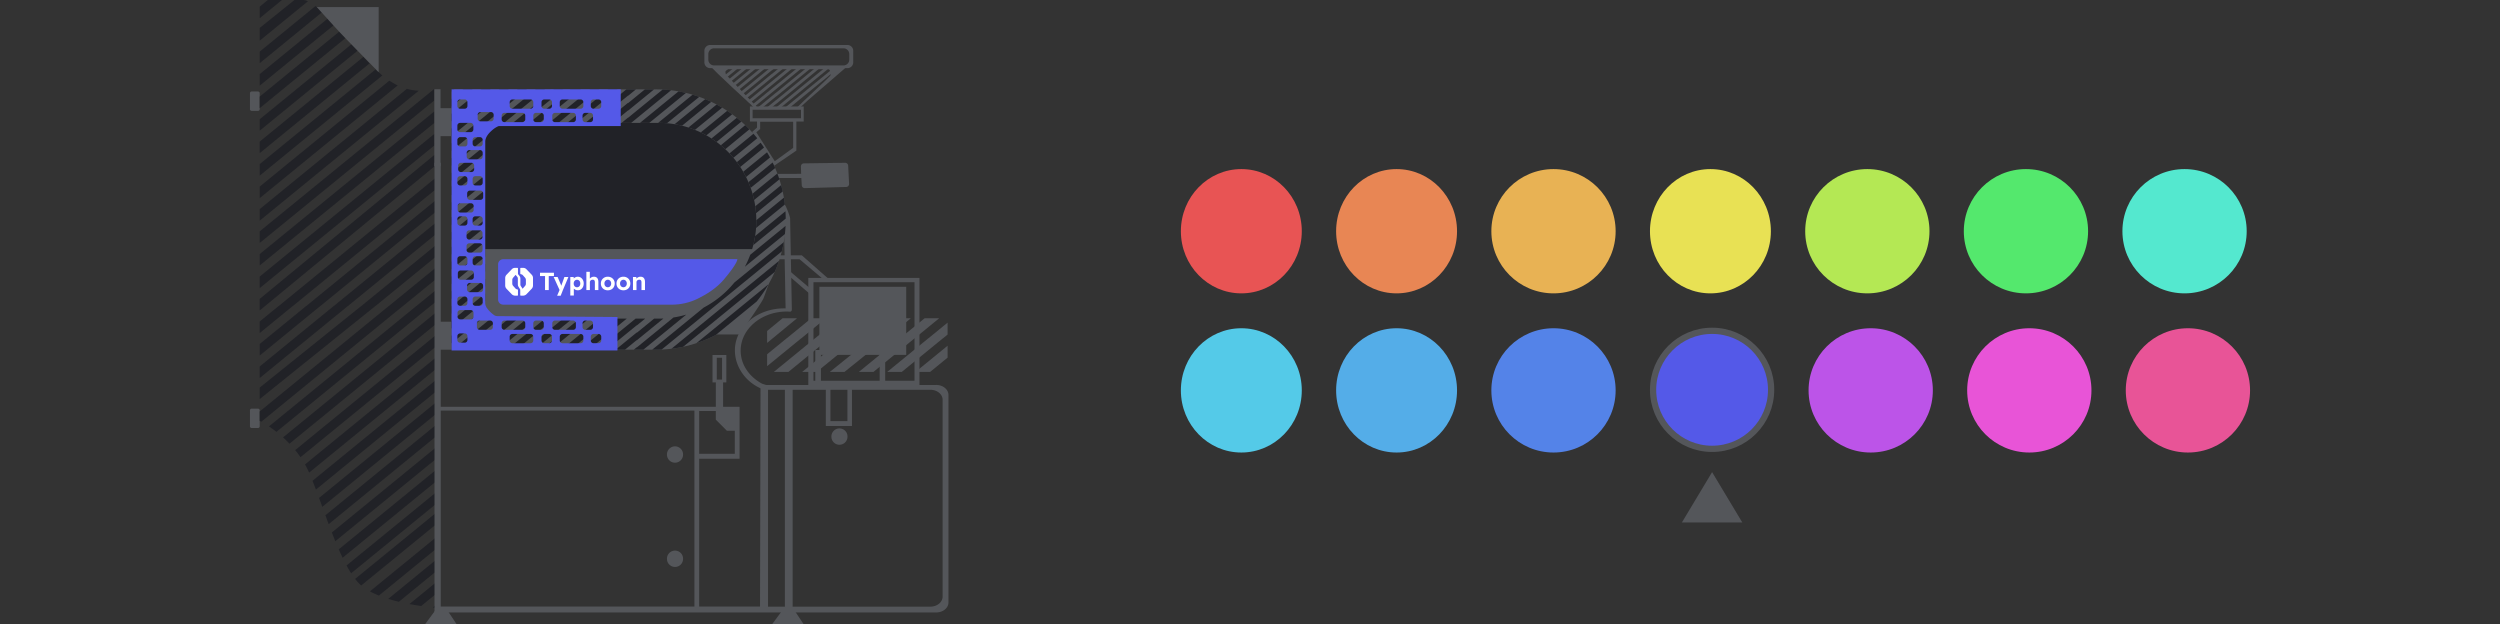
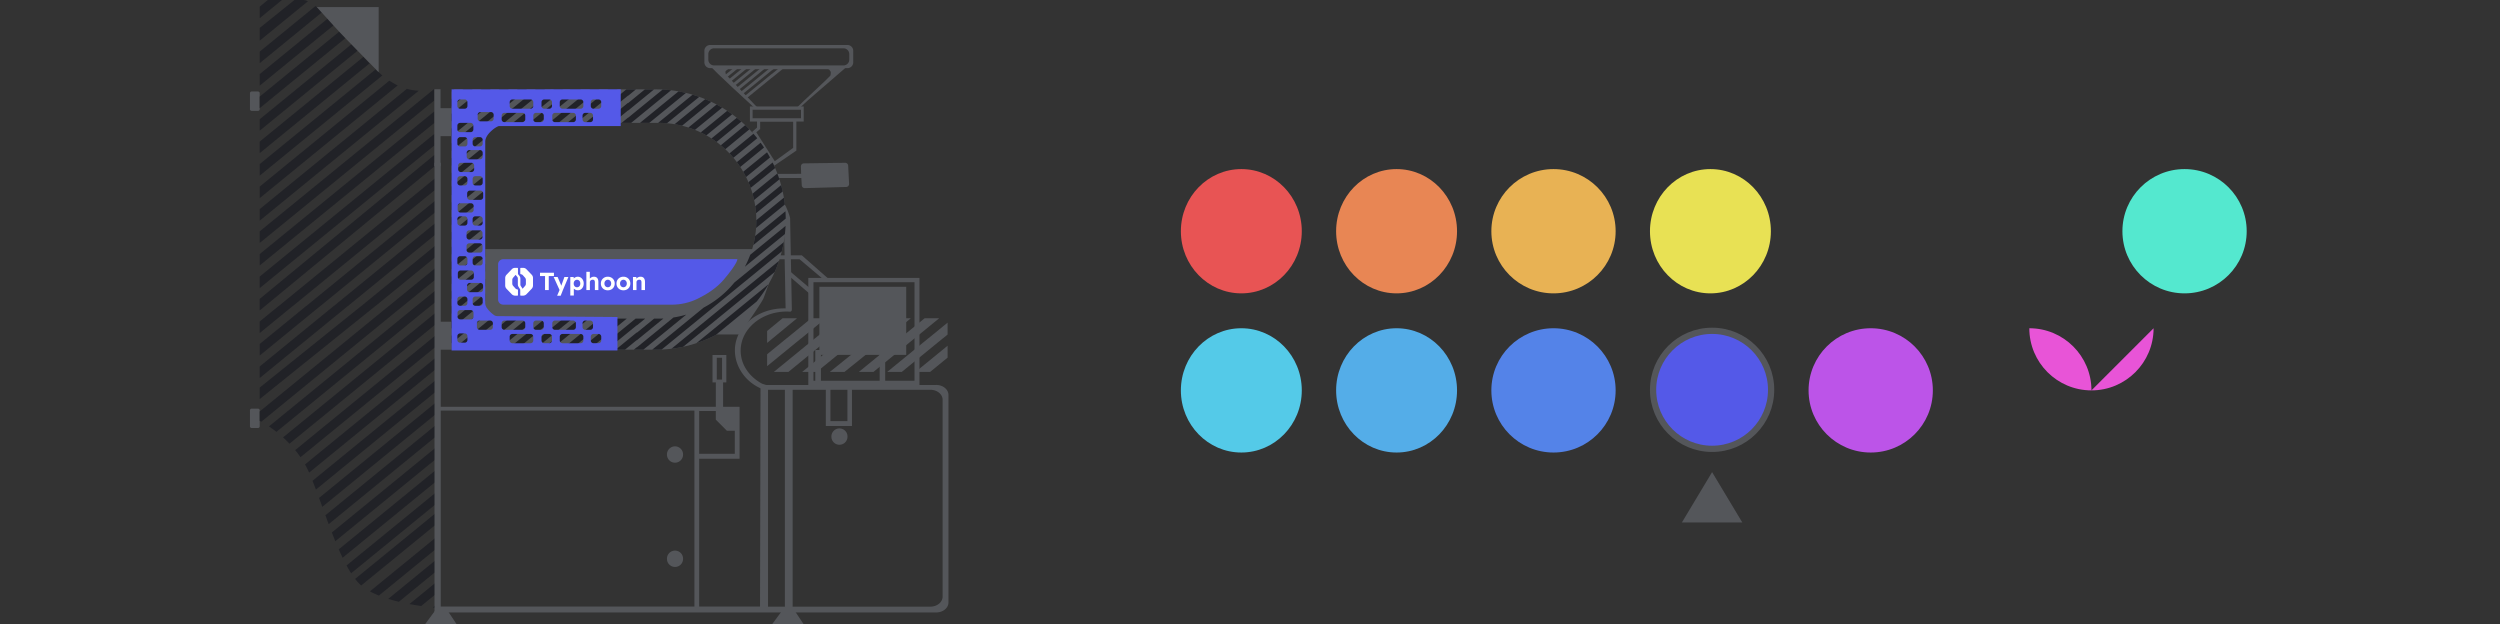
<svg xmlns="http://www.w3.org/2000/svg" width="753" height="188" fill="none">
  <rect width="100%" height="100%" fill="#333333" stroke="none" />
  <path fill="#54565A" d="M136.026 32.58h-3.541v8.426h3.541v-8.425Zm0 64.322h-3.541v8.425h3.541v-8.425Z" />
-   <path fill="#212227" d="M145.973 36.977h64.595c10.063 0 18.233 8.178 18.233 18.25v21.299h-82.828v-39.55Z" />
  <path fill="#54565A" d="M218.444 96.66H145.01V75.035h84.096L218.444 96.66Zm-2.504 4.073h6.872l1.907-2.85s4.797-6.855 5.274-8.095c.477-1.24 1.676-4.686 1.676-4.686l-15.726 15.631h-.003ZM77.7 27.556h-1.891a.524.524 0 0 0-.524.525v4.79c0 .29.234.524.524.524h1.89c.29 0 .525-.235.525-.525v-4.789a.525.525 0 0 0-.525-.525Zm0 95.525h-1.891a.525.525 0 0 0-.524.525v4.789c0 .29.234.525.524.525h1.89c.29 0 .525-.235.525-.525v-4.789a.525.525 0 0 0-.525-.525Z" />
  <path fill="#212227" d="m80.667 0-2.443 1.996v3.483L84.93 0h-4.263ZM95.02 1.821 78.224 15.547v3.483L97.089 3.617a29.466 29.466 0 0 0-2.067-1.793l-.002-.003Zm3.891 3.599L78.224 22.322v3.483l22.542-18.418a97.688 97.688 0 0 0-1.855-1.967Zm3.569 3.86L78.224 29.098v3.483l26.05-21.285a416.174 416.174 0 0 0-1.792-2.019l-.002.003Zm3.496 3.949L78.224 35.918v3.445l29.534-24.132a588.067 588.067 0 0 1-1.782-2.002Zm3.494 3.887-31.249 25.53v3.483l33.104-27.045a103.65 103.65 0 0 1-1.855-1.968Zm3.67 3.778L78.221 49.422v3.485L115.17 22.72a40.292 40.292 0 0 1-2.029-1.826ZM91.23 0h-2.536l-10.47 8.411v3.843L92.754.384C92.201.136 91.691 0 91.231 0Zm26.046 24.292L78.224 56.199v3.484l41.565-33.962a20.218 20.218 0 0 1-2.513-1.429Zm5.273 2.466L78.224 62.975v3.483l47.906-39.142a15.135 15.135 0 0 1-3.581-.558Zm8.34 13.514-52.668 43.03v3.483l52.684-43.044-.016-3.47Zm-.068-13.52-52.6 42.926v3.506l52.618-42.956-.018-3.477Zm.508 101.22-33.32 27.222c.326.892.658 1.786.99 2.675l32.346-26.428-.016-3.469Zm.032 6.747-31.409 25.662c.344.889.694 1.767 1.044 2.628l30.381-24.821-.016-3.469Zm-.068-13.495-35.196 28.757c.327.882.654 1.779.983 2.68l34.23-27.965-.017-3.469v-.003Zm-.371-74.636-52.7 43.435v3.49l52.716-43.453-.016-3.472ZM86.62 93.452l1.528-1.247h.026l42.799-34.97-.016-3.469-47.015 38.415h-.028l-.085.068-5.608 4.582v3.484l6.53-5.336 1.869-1.527Zm9.848-1.248 34.541-28.22-.019-3.47L92.232 92.18h-.026l-4.47 3.65-1.377 1.127-8.138 6.649v3.483l18.22-14.886h.027Zm8.293 0 26.281-21.472-.017-3.469-30.499 24.918h-.025l-22.28 18.201v3.483l26.512-21.66h.028Zm8.295 0 18.018-14.723-.016-3.47-22.239 18.17h-.026l-30.572 24.562v3.462l34.809-28h.026Zm8.29 0 9.761-7.975-.016-3.47-13.98 11.422h-.028l-38.862 31.752v2.827s.174.087.487.259l42.609-34.815h.029Zm8.292 0 1.505-1.228-.017-3.471-5.723 4.676h-.023l-44.37 36.252c.674.454 1.439 1 2.254 1.643l46.35-37.87h.026l-.002-.002Zm1.521 2.029-45.91 37.511a36.72 36.72 0 0 1 1.947 1.892l43.982-35.934-.017-3.469h-.002Zm.033 6.769-42.287 34.571a31.81 31.81 0 0 1 1.603 2.137l40.7-33.254-.016-3.454Zm.035 6.726L91.87 139.885c.444.788.86 1.612 1.239 2.471l38.137-31.16-.016-3.468h-.003Zm.033 6.747-37.133 30.337c.343.857.686 1.742 1.03 2.646l36.122-29.512-.017-3.471h-.002Zm.136 26.991-29.363 23.991c.381.873.769 1.72 1.16 2.534l28.22-23.056-.017-3.469Zm.033 6.75-27.052 22.103c.454.836.915 1.622 1.385 2.351l25.686-20.985-.016-3.469h-.003Zm.031 6.133-24.501 20.018c.419.539.844 1.028 1.279 1.464.177.176.365.348.56.517l22.679-18.53-.017-3.469Zm.038 7.361-20.083 16.408c.844.461 1.758.88 2.715 1.264l17.384-14.205-.016-3.469v.002Zm.032 6.747-14.586 11.918c1.056.327 2.13.619 3.193.878l11.41-9.322-.017-3.471v-.003Zm.034 6.75-8.241 6.733a83.07 83.07 0 0 0 3.534.595l4.723-3.859-.016-3.469Zm.039 7.877-.005-1.13-1.243 1.017c.79.08 1.248.113 1.248.113Zm-.747-149.562L78.221 76.526v3.436l52.651-42.985-.016-3.455Z" />
  <path fill="#54565A" d="M95.422 2.13h18.633v19.613s-9.407-9.536-12.017-12.346c-2.61-2.81-6.616-7.27-6.616-7.27v.003Zm132.38 50.276 13.507-.052-.073-2.215a.899.899 0 0 1 .884-.93l12.44-.176a.896.896 0 0 1 .909.855l.275 5.483a.899.899 0 0 1-.872.944l-12.461.346a.899.899 0 0 1-.921-.847l-.127-2.21-13.533.02-.028-1.218Zm-24.488 118.358a2.425 2.425 0 0 0 2.424-2.427 2.425 2.425 0 1 0-4.848 0 2.426 2.426 0 0 0 2.424 2.427Zm0-31.399a2.426 2.426 0 0 0 2.424-2.427 2.425 2.425 0 1 0-4.848 0 2.426 2.426 0 0 0 2.424 2.427Zm49.527-5.404a2.425 2.425 0 0 0 2.424-2.426 2.425 2.425 0 1 0-4.848 0 2.425 2.425 0 0 0 2.424 2.426ZM228.015 36.32v2.1l-1.504 1.339 6.672 10.16 6.682-4.564v-9.037h-11.85v.002Zm10.886 8.218-5.544 4.015-5.555-8.712 1.156-.988v-2.264h9.943v7.95Z" />
  <path fill="#54565A" d="M225.876 32.058v4.54h16.197v-4.54h-16.197Zm15.388 3.554h-14.582v-2.57h14.582v2.57Zm-23.892-15.544c-.576 0-.978.423-1.056.908l1.11-.908h-.057.003Zm1.384 0-2.179 1.781c.014.014.026.03.04.047l.588.589 2.957-2.417h-1.406Zm2.735 0-3.689 3.012.632.63 4.461-3.642h-1.404Zm2.732 0-5.194 4.24.633.634 5.967-4.874h-1.406Zm2.732 0-6.696 5.471.63.631 7.472-6.102h-1.406Zm-3.383 6.144 7.521-6.144h-1.404l-7.514 6.137h-.007l-.684.558.63.633 1.451-1.184h.007Zm2.734 0 6.176-5.045v.033l1.388-1.132h-1.449l-7.512 6.137h-.007l-2.191 1.79.633.63 2.953-2.413h.009Zm2.734 0 3.442-2.812v.033l4.12-3.365h-1.406l-2.714 2.217v-.036l-4.841 3.957h-.002l-3.696 3.021.628.629 4.46-3.644h.009Z" />
-   <path fill="#54565A" d="m233.794 29.053 4.38-3.577.882-.723h.007l5.737-4.685h-1.404l-5.727 4.678h-.009l-.424.346-3.442 2.813v-.033l-5.8 4.737h1.406l4.394-3.589v.033Zm4.103-8.985-7.521 6.137-5.206 4.25.638.639 13.507-11.026h-1.418Zm-4.103 11.219 6.296-5.145.165-.137 7.206-5.937h-1.396l-6.297 5.189-.717.586-5.257 4.295v-.033l-3.066 2.504h1.406l1.66-1.356v.034Zm9.607-5.618.618-.504.503-.412h.007l5.737-4.685h-1.404l-5.727 4.678h-.009l-.029.024-9.303 7.601v-.035l-.334.273h1.448l8.493-6.94Zm2.459-.923-1.474 1.203-.454.372-7.695 6.288h1.406l9.614-7.856h.009l4.648-3.798a1.147 1.147 0 0 0-.517-.727l-5.527 4.516h-.01v.002Zm-9.071-.366h-.023l5.283-4.312h-1.387l-5.276 4.309-.052.042-2.231 1.787h-.003l-.148.12-.416.338-.148.123-5.993 4.895.642.642 8.544-6.975 1.208-.97Z" />
  <path fill="#54565A" d="m255.069 20.08-3.056.15-.428-.15h-34.571s-2.539-.4-2.856-.104c-.318.296 12.919 12.348 12.919 12.348l.783.116 12.87.169 2.697-2.471 11.638-10.059h.004Zm-4.984 2.72c-.165.308-7.808 7.418-7.808 7.418l-2.353 2.306-11.232-.157-.684-.109-9.343-9.776s-.343-.96-.068-1.238c.277-.277.63-.412.63-.412h30.167l.374.142.463.677s.019.84-.144 1.149h-.002Z" />
  <path fill="#54565A" d="M255.253 13.553h-41.354a1.74 1.74 0 0 0-1.74 1.742v3.487c0 .96.779 1.742 1.74 1.742h41.354a1.74 1.74 0 0 0 1.74-1.742v-3.487c0-.96-.778-1.742-1.74-1.742Zm.548 4.41c0 .96-.778 1.742-1.74 1.742h-38.972c-.959 0-1.74-.78-1.74-1.742v-1.668c0-.96.778-1.742 1.74-1.742h38.972c.959 0 1.74.78 1.74 1.742v1.668Zm-20.095 77.899-4.646 3.829v3.593l9.005-7.422h-4.359Zm3.999 7.361 1.573-1.285h.026l7.434-6.076h-4.387l-7.404 6.05h-.028l-.087.073-5.772 4.714v3.584l6.72-5.488 1.925-1.572Zm5.748-1.311-4.601 3.759-1.415 1.158-6.364 5.201h4.387l12.352-10.092h.031l7.434-6.076h-4.392l-7.403 6.05h-.029Zm8.538 0-12.384 10.118h4.39l12.353-10.092h.028l7.434-6.076h-4.387l-7.406 6.05h-.028Zm8.534 0-12.59 10.118h4.406l12.545-10.092h.029l7.434-6.076h-4.392l-7.404 6.05h-.028Zm8.537 0-12.384 10.118h4.39l12.353-10.092h.028l7.434-6.076h-4.389l-7.404 6.05h-.028Zm8.537 0-12.383 10.118h4.389l12.353-10.092h.026l1.434-1.174v-3.587l-5.796 4.735h-.023Zm.54 10.118 5.279-4.312v-3.586l-9.666 7.898h4.387ZM235.6 183.9l-3.026 4.1h9.482l-2.859-4.29-3.597.19Zm-104.528 0-3.026 4.1h9.482l-2.859-4.29-3.597.19Zm91.681-61.377H217.8v-7.345h.971v-8.251h-4.167v8.251h1.004v7.345h-84.01v1.144h77.564v59.709h1.429v-45.209h12.165v-15.644h-.003Zm-6.86-14.784h1.587v6.597h-1.587v-6.597Zm5.431 28.938h-10.735v-12.883h5.017v2.608l3.334 3.337h2.382v6.935l.002.003Z" />
  <path fill="#54565A" d="M281.997 115.955h-5.057V83.704h-33.478v32.251h-12.663v.012l-1.258-.398c-3.879-2.09-6.456-5.764-6.456-9.95 0-6.507 6.214-11.781 13.876-11.781a10.799 10.799 0 0 1 .929.044.563.563 0 0 0 .6-.55l.009-.455-.52-27.125c.01-.428-1.392-4.394-1.916-4.394s.05 3.949.04 4.368l.517 27.151v.01c-.136-.003-.27-.01-.406-.01-8.208 0-14.862 5.648-14.862 12.617 0 4.817 2.991 9.31 7.667 11.435l.047.148-.146 65.614h-96.169V49.029h-1.872V184.47h151.115c2.034 0 3.685-1.349 3.685-3.015v-62.492c0-1.664-1.648-3.015-3.685-3.015l.003.007Zm-36.981-30.96h30.431v29.675h-8.831v-7.79h6.336V86.375h-26.156v19.037h-1.23v9.258h-.55V84.996Zm2.25 29.675v-7.79h17.69v7.79h-17.69Zm7.978 2.73v9.446h-5.114V117.4h5.114Zm-7.235-11.988V87.65h23.777v17.762h-23.777Zm-11.6 77.311h-5.086v-65.321h5.086v65.321Zm47.504-3.014c0 1.664-1.65 3.014-3.684 3.014h-41.488v-65.321h9.995v10.911h7.874v-10.911h23.619c2.034 0 3.684 1.349 3.684 3.015v59.294-.002Z" />
  <path fill="#54565A" d="M197.491 26.916c-.146 0-.289.005-.435.005v-.005h-61.03v78.409h61.03l.435.002c21.633 0 39.167-17.554 39.167-39.205 0-21.652-17.537-39.206-39.167-39.206Zm.863 69.052c-.108 0-.219-.003-.327-.005h-46.693a5.218 5.218 0 0 1-5.215-5.22V42.23a5.217 5.217 0 0 1 5.215-5.22h46.693v.005c.108 0 .219-.005.327-.005 16.265 0 29.45 13.198 29.45 29.479 0 16.28-13.185 29.479-29.45 29.479Z" />
  <path fill="#212227" d="M136.026 26.916v.713l.874-.713h-.874Zm10.091 16.928-10.091 8.244v2.292l10.091-8.246v-2.29Zm11.168-6.834 12.355-10.094h-2.805L154.48 37.01h2.805Zm-14.201 20.508 1.006-.822h.015l2.012-1.645V52.76l-4.796 3.92h-.017l-.056.045-5.222 4.267v2.29l5.829-4.758 1.229-1.005Zm25.115-20.508 12.355-10.094h-2.805L165.394 37.01h2.805Zm5.459 0 12.355-10.094h-2.807L170.851 37.01h2.807Zm-27.541 20.192-2.299 1.88-.905.742-6.887 5.625v2.292l10.091-8.244v-2.295Zm32.995-20.192 10.065-8.223v.068l2.375-1.939h-2.89L176.307 37.01h2.805Zm-32.995 24.652-10.091 8.244v2.292l10.091-8.244v-2.292Zm0 4.458-10.091 8.245v2.293l10.091-8.244v-2.295Zm43.06-35.168-7.415 6.058h2.807l4.608-3.763v.07l7.837-6.4h-2.768l-5.069 4.141v-.106Zm-43.06 39.627-10.091 8.244v2.292l10.091-8.244V70.58Zm43.061-35.169-1.959 1.6h2.888l12.019-9.821a39.206 39.206 0 0 0-2.54-.219l-10.41 8.505v-.068l.002.002Zm-43.061 39.627-10.091 8.246v2.292l10.091-8.246v-2.292Zm49.449-38.027 11.045-9.023a37.15 37.15 0 0 0-2.236-.466l-11.617 9.491h2.808v-.002Zm-44.231 0h.496l12.355-10.094h-2.805L136.029 47.63v2.292l10.124-8.273a5.217 5.217 0 0 1 5.182-4.638ZM139.55 26.916l-3.524 2.878v2.295l6.331-5.173h-2.807Zm5.459 0-8.983 7.338v2.292l11.788-9.63h-2.805Zm5.457 0-14.44 11.798v2.292l17.245-14.09h-2.805Zm5.455 0-19.895 16.255v2.29l22.7-18.545h-2.805Zm6.602 10.094 12.496-10.094h-3.223L159.441 37.01h3.082Zm-24.348 19.67 7.942-6.418v-2.367l-10.091 8.246v2.68l2.624-2.141h-.475Zm60.179-19.67c.853 0 1.7.037 2.534.11l9.727-7.947a38.203 38.203 0 0 0-2.006-.652l-10.391 8.491h.136v-.002Zm-52.237 42.486-10.091 8.244v2.292l10.091-8.244v-2.292Zm0 4.486-10.091 8.248v2.264l10.091-8.244v-2.268Zm59.312-46.113 8.809-7.197a34.87 34.87 0 0 0-1.82-.805l-9.23 7.543c.757.125 1.505.28 2.241.461v-.002Zm-56.752 57.369-12.345 10.087h2.805l11.513-9.407a5.144 5.144 0 0 1-1.97-.683l-.003.003Zm67.141-52.483 7.486-6.117a38.218 38.218 0 0 0-1.384-1.16l-7.62 6.227a30.53 30.53 0 0 1 1.518 1.05Zm-6.503-3.635 8.203-6.697a40.126 40.126 0 0 0-1.669-.941l-8.495 6.933c.665.214 1.319.45 1.961.706Zm-63.198 49.298-10.091 8.242v2.297l10.091-8.24v-2.299Zm85.372-2.812-21.741 17.763a39.005 39.005 0 0 0 5.802-2.45l12.355-10.094a39.256 39.256 0 0 0 3.584-5.22Zm3.152-7.037-32.398 26.471a38.75 38.75 0 0 0 3.531-.593l27.569-22.525c.482-1.091.915-2.21 1.296-3.35l.002-.003Zm-81.398 17.396-11.454 9.36h2.804l11.457-9.36h-2.807Zm65.208-51.019 7.272-5.995a40.33 40.33 0 0 0-1.26-1.256l-7.359 6.065c.461.38.91.778 1.347 1.186ZM158.7 95.965l-11.457 9.36h2.805l11.457-9.36H158.7Zm62.197-48.442 7.192-5.877c-.37-.461-.75-.915-1.138-1.36l-7.235 5.912c.407.428.802.873 1.183 1.325h-.002Zm2.064 2.772 7.163-5.853c-.329-.494-.67-.981-1.02-1.461l-7.168 5.855c.355.475.695.962 1.022 1.459h.003Zm-58.804 45.67-11.457 9.36h2.805l11.457-9.36h-2.805Zm60.551-42.639 7.22-5.897a39.948 39.948 0 0 0-.896-1.56l-7.18 5.866c.301.52.585 1.052.856 1.594v-.003Zm-55.094 42.639-11.455 9.36h2.803l11.457-9.36h-2.805Zm4.961 0-11.457 9.36h2.805l11.457-9.36h-2.805ZM226.8 53.766l-1.375 1.104c.242.565.465 1.136.672 1.718l3.489-2.808h.017l3.87-3.163a41.923 41.923 0 0 0-.764-1.668l-5.895 4.815h-.016l.002.002Zm-46.272 42.199-11.457 9.36h2.805l11.457-9.36h-2.805Zm51.729-42.199-5.596 4.573c.179.626.339 1.261.478 1.904l7.617-6.223a37.713 37.713 0 0 0-.62-1.77l-1.858 1.519h-.019l-.002-.003Zm-46.274 42.199-11.455 9.36h2.807l11.455-9.36h-2.807Zm41.734-31.738 8.027-6.559a40.348 40.348 0 0 0-.47-1.908l-7.792 6.366c.103.692.183 1.393.235 2.099v.002Zm.085 2.262c0 .739-.029 1.468-.083 2.193l8.676-7.088a38.77 38.77 0 0 0-.292-2.055l-8.306 6.787v.163h.005Zm-36.005 31.545 2.532-2.069h-2.887l-11.457 9.36h2.805l9.007-7.36v.069Zm35.086-24.202 9.773-7.985a38.785 38.785 0 0 0-.077-2.217l-9.135 7.467a29.72 29.72 0 0 1-.561 2.735Zm-35.086 28.666 8.038-6.568c-.491.023-.985.038-1.481.038-.108 0-.219-.003-.327-.005h-1.001l-5.229 4.274v-.109l-6.358 5.194h2.808l3.548-2.899v.073l.002.002Zm32.547-22.138 12.07-9.863c.089-.812.158-1.629.198-2.453l-10.639 8.692a29.451 29.451 0 0 1-1.629 3.624Zm-21.49 15.264-11.057 9.032v-.068l-.901.734h2.887l12.934-10.566a29.235 29.235 0 0 1-3.865.866l.002.002Zm33.212-22.677-14.878 12.155a29.606 29.606 0 0 1-9.21 7.524l-15.543 12.699h.621l.435.002c.604 0 1.204-.016 1.801-.042l36.181-29.561c.231-.914.428-1.84.593-2.778Zm-23.311-32.174 7.78-6.352c-.492-.36-.993-.706-1.503-1.042l-7.972 6.514c.576.275 1.138.572 1.692.883l.003-.003Zm-66.299 51.82-10.43 8.519v2.302l11.354-9.268a5.197 5.197 0 0 1-.924-1.553Z" />
  <path fill="#54565A" d="M132.692 26.886h-1.871v23.2h1.871v-23.2Zm116.751 57.008-7.935-6.987h-6.693l-.595 1.193h6.621l7.004 5.915 1.598-.12Zm-5.72 4.46-5.551-4.794v-1.64l5.742 4.86-.191 1.574Zm28.959-1.28h-24.964v19.324h24.964V87.074Z" />
  <path fill="#5459E8" d="M150.027 79.58v10.673c0 .838.71 1.518 1.587 1.518h50.664c2.729 0 5.421-.607 7.852-1.793 2.54-1.24 5.657-3.14 7.86-5.743 4.42-5.22 4.098-6.19 4.098-6.19l-70.474.02c-.877 0-1.587.68-1.587 1.517v-.002Z" />
  <path fill="#5459E8" d="M150.245 37.975h36.715v-11.09l-50.932.031v78.651h49.949V95.483l-36.169-.269a1.776 1.776 0 0 1-1.025-.329c-1.112-.798-1.923-1.725-2.335-2.478a2.474 2.474 0 0 1-.303-1.191V42.613s-.059-1.294 1.491-2.835c1.549-1.542 2.609-1.803 2.609-1.803Zm27.692-7.192c0-.457.369-.826.825-.826h1.509c.456 0 .826.37.826.826v1.143c0 .457-.37.826-.826.826h-1.509a.825.825 0 0 1-.825-.826v-1.143Zm-.144 3.21c.456 0 .825.37.825.826v1.144a.825.825 0 0 1-.825.826h-1.509a.825.825 0 0 1-.825-.826v-1.144c0-.457.369-.826.825-.826h1.509Zm-9.195-3.21c0-.457.369-.826.825-.826h5.464c.456 0 .825.37.825.826v1.143a.825.825 0 0 1-.825.826h-5.464a.825.825 0 0 1-.825-.826v-1.143Zm-2.255 4.038c0-.456.369-.826.826-.826h5.464c.456 0 .825.37.825.826v1.144a.825.825 0 0 1-.825.826h-5.464a.825.825 0 0 1-.826-.826v-1.144Zm-3.24-4.038c0-.457.37-.826.826-.826h1.509c.456 0 .825.37.825.826v1.143a.825.825 0 0 1-.825.826h-1.509a.826.826 0 0 1-.826-.826v-1.143Zm-1.65 3.21h1.509c.457 0 .826.37.826.826v1.144a.825.825 0 0 1-.826.826h-1.509a.825.825 0 0 1-.825-.826v-1.144c0-.457.369-.826.825-.826Zm-7.94-3.21c0-.457.369-.826.826-.826h5.464c.456 0 .825.37.825.826v1.143a.825.825 0 0 1-.825.826h-5.464a.825.825 0 0 1-.826-.826v-1.143Zm-2.414 4.038c0-.456.369-.826.825-.826h5.464c.456 0 .825.37.825.826v1.144a.825.825 0 0 1-.825.826h-5.464a.825.825 0 0 1-.825-.826v-1.144Zm29.172 65.764c.456 0 .826.369.826.826v1.144c0 .456-.37.826-.826.826h-1.509a.825.825 0 0 1-.825-.826v-1.144c0-.457.369-.826.825-.826h1.509Zm-4.812-3.21c0-.457.369-.826.825-.826h1.509c.456 0 .825.37.825.826v1.144a.825.825 0 0 1-.825.826h-1.509a.825.825 0 0 1-.825-.826v-1.144Zm.253 4.038v1.144a.825.825 0 0 1-.825.826h-5.464a.825.825 0 0 1-.825-.826v-1.144c0-.456.369-.826.825-.826h5.464c.456 0 .825.37.825.826Zm-9.369-4.038c0-.457.369-.826.826-.826h5.464c.456 0 .825.37.825.826v1.144a.825.825 0 0 1-.825.826h-5.464a.825.825 0 0 1-.826-.826v-1.144Zm-.905 3.21c.456 0 .825.369.825.826v1.144a.825.825 0 0 1-.825.826h-1.509a.826.826 0 0 1-.826-.826v-1.144c0-.457.37-.826.826-.826h1.509Zm-4.813-3.21c0-.457.37-.826.826-.826h1.509c.456 0 .825.37.825.826v1.144a.825.825 0 0 1-.825.826h-1.509a.826.826 0 0 1-.826-.826v-1.144Zm0 4.038v1.144a.825.825 0 0 1-.825.826h-5.464a.825.825 0 0 1-.825-.826v-1.144c0-.456.369-.826.825-.826h5.464c.456 0 .825.37.825.826Zm-9.529-4.038c0-.457.369-.826.826-.826h5.464c.456 0 .825.37.825.826v1.144a.825.825 0 0 1-.825.826h-5.464a.825.825 0 0 1-.826-.826v-1.144Zm-7.916-56.068h1.383c.456 0 .825.37.825.826v1.144a.825.825 0 0 1-.825.826h-1.383a.825.825 0 0 1-.825-.826v-1.144c0-.456.369-.826.825-.826Zm-.508 21.882a.825.825 0 0 1-.825.826h-3.169a.825.825 0 0 1-.825-.826v-1.144c0-.456.369-.826.825-.826h3.169c.456 0 .825.37.825.826v1.144Zm.508 1.963h1.383c.456 0 .825.37.825.826v1.144a.825.825 0 0 1-.825.826h-1.383a.825.825 0 0 1-.825-.826v-1.144c0-.456.369-.826.825-.826Zm1.333 4.22c.456 0 .825.37.825.826v1.143a.825.825 0 0 1-.825.827h-3.169a.825.825 0 0 1-.825-.827v-1.143c0-.457.369-.826.825-.826h3.169Zm.875 8.623v1.143a.825.825 0 0 1-.825.826h-1.383a.825.825 0 0 1-.825-.826v-1.144c0-.456.369-.826.825-.826h1.383c.456 0 .825.37.825.826Zm-4.042-4.714h3.17c.456 0 .825.37.825.826v1.144a.825.825 0 0 1-.825.825h-3.17a.825.825 0 0 1-.825-.825v-1.144c0-.457.369-.826.825-.826Zm.548 8.178c.456 0 .825.37.825.826v1.144a.825.825 0 0 1-.825.826h-3.169a.825.825 0 0 1-.825-.826v-1.144c0-.457.369-.826.825-.826h3.169Zm-1.206 4.587c0-.457.369-.827.825-.827h3.17c.456 0 .825.37.825.827v1.143a.825.825 0 0 1-.825.826h-3.17a.825.825 0 0 1-.825-.826v-1.143Zm4.018-25.848h-3.169a.826.826 0 0 1-.826-.826v-1.144c0-.456.37-.826.826-.826h3.169c.456 0 .825.37.825.826v1.144a.825.825 0 0 1-.825.826Zm-.143-12.21h-3.17a.825.825 0 0 1-.825-.825v-1.144c0-.457.369-.826.825-.826h3.17c.456 0 .825.37.825.826v1.144a.825.825 0 0 1-.825.826Zm.825 5.898v1.144a.825.825 0 0 1-.825.826h-1.383a.825.825 0 0 1-.825-.826v-1.144c0-.456.369-.826.825-.826h1.383c.456 0 .825.37.825.826Zm-3.398-4.857c.457 0 .826.37.826.826v1.144a.825.825 0 0 1-.826.826h-3.169a.825.825 0 0 1-.825-.826v-1.144c0-.457.369-.826.825-.826h3.169Zm-4.232-18.249c0-.456.37-.826.826-.826h1.382c.456 0 .825.37.825.826v1.144a.825.825 0 0 1-.825.826h-1.382a.826.826 0 0 1-.826-.826V30.78Zm0 7.058c0-.456.37-.826.826-.826h3.169c.456 0 .825.37.825.826v1.144a.825.825 0 0 1-.825.826h-3.169a.826.826 0 0 1-.826-.826v-1.144Zm0 4.293c0-.457.37-.826.826-.826h1.382c.456 0 .825.37.825.826v1.144a.825.825 0 0 1-.825.826h-1.382a.826.826 0 0 1-.826-.826V42.13Zm0 11.755c0-.456.37-.826.826-.826h1.382c.456 0 .825.37.825.826v1.144a.825.825 0 0 1-.825.826h-1.382a.826.826 0 0 1-.826-.826v-1.144Zm0 12.09c0-.457.37-.826.826-.826h1.382c.456 0 .825.37.825.826v1.143a.825.825 0 0 1-.825.826h-1.382a.826.826 0 0 1-.826-.826v-1.143Zm0 12.019c0-.457.37-.827.826-.827h1.382c.456 0 .825.37.825.826v1.144a.825.825 0 0 1-.825.826h-1.382a.826.826 0 0 1-.826-.826v-1.144Zm0 12.14c0-.456.37-.825.826-.825h1.382c.456 0 .825.37.825.826v1.144a.825.825 0 0 1-.825.826h-1.382a.826.826 0 0 1-.826-.826v-1.144Zm3.033 12.257a.825.825 0 0 1-.825.826h-1.382a.826.826 0 0 1-.826-.826v-1.143c0-.457.37-.826.826-.826h1.382c.456 0 .825.369.825.826v1.143Zm1.834-7.022a.825.825 0 0 1-.825.826h-3.169a.825.825 0 0 1-.825-.826v-1.144c0-.457.369-.826.825-.826h3.169c.456 0 .825.37.825.826v1.144Zm-.27-4.09v-1.144c0-.457.369-.826.825-.826h1.383c.456 0 .825.37.825.826v1.144a.825.825 0 0 1-.825.826h-1.383a.825.825 0 0 1-.825-.826Zm5.281 5.264c.456 0 .825.37.825.826v1.144a.825.825 0 0 1-.825.826h-3.17a.825.825 0 0 1-.825-.826V97.37c0-.456.369-.826.825-.826h3.17Zm-2.939-60.002a.826.826 0 0 1-.826-.827v-1.143c0-.457.37-.826.826-.826h3.169c.456 0 .825.37.825.826v1.143a.825.825 0 0 1-.825.826h-3.169Z" />
  <path fill="#fff" d="m160.112 82.71-1.536-1.6c-.284-.278-.568-.43-1.058-.43h-.623a.182.182 0 0 0-.188.184v1.504c0 .15.088.212.206.234.166.032.389.069.605.333l.644.724c.155.185.236.417.236.663v1.147a.99.99 0 0 1-.252.655s-.706.809-.743.846l-.518-.809c-.133-.19-.146-.338-.146-.522v-1.632c0-.552-.145-.742-.384-1.048l-.184-.212c-.128-.152-.16-.224-.16-.399v-1.484a.182.182 0 0 0-.189-.185h-.623c-.523 0-.779.153-1.058.432l-1.535 1.6c-.284.278-.44.648-.44 1.037v2.238c0 .392.156.764.44 1.038l1.535 1.6c.284.278.661.43 1.058.43h.623a.182.182 0 0 0 .189-.184v-1.484a.214.214 0 0 0-.189-.22.89.89 0 0 1-.618-.337l-.641-.717a1.063 1.063 0 0 1-.264-.67v-1.154c0-.24.101-.468.264-.656 0 0 .711-.816.747-.848l.477.594c.146.175.188.35.188.607v1.646c0 .459.124.621.289.895l.317.49a.512.512 0 0 1 .116.343v1.51c0 .104.078.186.188.186h.623c.4 0 .779-.153 1.058-.432l1.535-1.6c.284-.278.44-.647.44-1.037v-2.263a1.413 1.413 0 0 0-.429-1.013Zm4.055 4.657V83.16h-1.519v-1.005h4.199v1.005h-1.563v4.206h-1.117Zm3.634 1.712.863-2.025.015.61-1.921-4.235h1.199l.96 2.27c.04.085.077.184.112.298.04.11.072.216.097.32l-.179.075.104-.29c.04-.11.08-.227.119-.35l.827-2.323h1.206l-1.653 3.938-.677 1.712h-1.072Zm3.971-.074v-5.576h1.02l.029.886-.193-.067a.89.89 0 0 1 .253-.44c.139-.134.31-.243.514-.327.203-.085.417-.127.64-.127.342 0 .645.09.908.268.268.174.479.415.633.722.159.303.238.653.238 1.05 0 .392-.077.742-.231 1.05-.153.307-.364.55-.632.73-.268.173-.574.26-.916.26-.228 0-.447-.042-.655-.127a1.679 1.679 0 0 1-.521-.35.92.92 0 0 1-.268-.461l.245-.104v2.613h-1.064Zm2.025-2.48a.936.936 0 0 0 .863-.535c.085-.174.127-.373.127-.596 0-.223-.042-.42-.127-.588a.964.964 0 0 0-.35-.395.915.915 0 0 0-.513-.141.95.95 0 0 0-.521.141.906.906 0 0 0-.35.395 1.29 1.29 0 0 0-.127.588c0 .223.042.422.127.596.084.168.201.3.35.394a.95.95 0 0 0 .521.142Zm2.817.842v-5.51h1.042v2.376l-.208.089c.054-.179.151-.34.29-.484.144-.149.315-.268.514-.357.198-.09.407-.134.625-.134.298 0 .546.06.744.178.204.12.355.3.455.544.104.238.156.533.156.886v2.412h-1.057v-2.33c0-.179-.025-.328-.075-.447a.493.493 0 0 0-.231-.26.628.628 0 0 0-.372-.075.93.93 0 0 0-.335.06.726.726 0 0 0-.26.156.91.91 0 0 0-.172.238.718.718 0 0 0-.059.29v2.368h-1.057Zm6.462.074a2.21 2.21 0 0 1-1.079-.26 2.021 2.021 0 0 1-.745-.73 2.073 2.073 0 0 1-.268-1.057c0-.397.09-.747.268-1.05.184-.307.432-.55.745-.73a2.16 2.16 0 0 1 1.079-.267c.397 0 .752.09 1.065.268.317.178.566.422.744.73.179.302.268.652.268 1.049 0 .397-.089.75-.268 1.057a1.947 1.947 0 0 1-.744.73c-.313.174-.668.26-1.065.26Zm0-.923a.974.974 0 0 0 .521-.141c.154-.1.273-.233.358-.402.089-.174.134-.368.134-.581 0-.218-.045-.412-.134-.58a.945.945 0 0 0-.358-.403.937.937 0 0 0-.521-.149.954.954 0 0 0-.528.15 1.055 1.055 0 0 0-.365.401 1.168 1.168 0 0 0-.127.581c-.005.213.038.407.127.58.089.17.211.303.365.403a.99.99 0 0 0 .528.141Zm4.704.923a2.21 2.21 0 0 1-1.079-.26 2.021 2.021 0 0 1-.745-.73 2.063 2.063 0 0 1-.268-1.057c0-.397.089-.747.268-1.05.184-.307.432-.55.745-.73a2.16 2.16 0 0 1 1.079-.267c.397 0 .752.09 1.065.268.317.178.565.422.744.73.179.302.268.652.268 1.049 0 .397-.089.75-.268 1.057a1.954 1.954 0 0 1-.744.73c-.313.174-.668.26-1.065.26Zm0-.923a.976.976 0 0 0 .521-.141c.154-.1.273-.233.358-.402.089-.174.134-.368.134-.581 0-.218-.045-.412-.134-.58a.945.945 0 0 0-.358-.403.94.94 0 0 0-.521-.149.951.951 0 0 0-.528.15 1.055 1.055 0 0 0-.365.401c-.09.17-.132.363-.127.581-.005.213.037.407.127.58.089.17.211.303.365.403a.99.99 0 0 0 .528.141Zm2.873.849v-3.938h1.012l.03.804-.209.089c.055-.179.152-.34.291-.484a1.65 1.65 0 0 1 .513-.357 1.51 1.51 0 0 1 .626-.134c.298 0 .546.06.744.178.204.12.355.3.454.544.105.238.157.533.157.886v2.412h-1.057v-2.33c0-.179-.025-.328-.075-.447a.501.501 0 0 0-.231-.26.628.628 0 0 0-.372-.075.93.93 0 0 0-.335.06.74.74 0 0 0-.261.156.929.929 0 0 0-.171.238.718.718 0 0 0-.059.29v2.368h-1.057Z" />
  <path fill="#54CAE8" d="M392.098 117.584c0-10.336-8.152-18.715-18.209-18.715s-18.21 8.379-18.21 18.715c0 10.337 8.153 18.716 18.21 18.716s18.209-8.379 18.209-18.716Z" />
  <path fill="#54ADE8" d="M438.858 117.584c0-10.336-8.152-18.716-18.209-18.716s-18.21 8.38-18.21 18.716c0 10.337 8.153 18.716 18.21 18.716s18.209-8.379 18.209-18.716Z" />
  <path fill="#5483E8" d="M486.63 117.584c0-10.336-8.38-18.716-18.716-18.716s-18.716 8.38-18.716 18.716c0 10.337 8.38 18.716 18.716 18.716s18.716-8.379 18.716-18.716Z" />
  <path fill="#5459E8" stroke="#54565A" stroke-width="1.88" d="M515.685 135.191c9.818 0 17.776-7.958 17.776-17.775 0-9.818-7.958-17.776-17.776-17.776-9.817 0-17.775 7.958-17.775 17.776 0 9.817 7.958 17.775 17.775 17.775Z" />
  <path fill="#54565A" d="m515.683 142.201-9.102 15.175h18.209l-9.107-15.175Z" />
  <path fill="#BC54E8" d="M582.172 117.584c0-10.336-8.379-18.716-18.716-18.716-10.336 0-18.715 8.38-18.715 18.716 0 10.337 8.379 18.716 18.715 18.716 10.337 0 18.716-8.379 18.716-18.716Z" />
-   <path fill="#E854D7" d="M629.944 117.584c0-10.336-8.38-18.716-18.716-18.716s-18.716 8.38-18.716 18.716c0 10.337 8.38 18.716 18.716 18.716s18.716-8.379 18.716-18.716Z" />
-   <path fill="#E85497" d="M677.715 117.584c0-10.336-8.379-18.716-18.716-18.716-10.336 0-18.715 8.38-18.715 18.716 0 10.337 8.379 18.716 18.715 18.716 10.337 0 18.716-8.379 18.716-18.716Z" />
+   <path fill="#E854D7" d="M629.944 117.584c0-10.336-8.38-18.716-18.716-18.716c0 10.337 8.38 18.716 18.716 18.716s18.716-8.379 18.716-18.716Z" />
  <path fill="#E85454" d="M392.098 69.644c0-10.336-8.152-18.716-18.209-18.716s-18.21 8.38-18.21 18.716c0 10.337 8.153 18.716 18.21 18.716s18.209-8.38 18.209-18.716Z" />
  <path fill="#E88654" d="M438.858 69.644c0-10.336-8.152-18.716-18.209-18.716s-18.21 8.38-18.21 18.716c0 10.337 8.153 18.716 18.21 18.716s18.209-8.38 18.209-18.716Z" />
  <path fill="#E8B254" d="M486.63 69.644c0-10.336-8.38-18.716-18.716-18.716s-18.716 8.38-18.716 18.716c0 10.337 8.38 18.716 18.716 18.716s18.716-8.38 18.716-18.716Z" />
  <path fill="#E8E154" d="M533.389 69.644c0-10.336-8.152-18.716-18.209-18.716s-18.21 8.38-18.21 18.716c0 10.337 8.153 18.716 18.21 18.716s18.209-8.38 18.209-18.716Z" />
-   <path fill="#B4E854" d="M581.16 69.644c0-10.336-8.379-18.716-18.715-18.716-10.337 0-18.716 8.38-18.716 18.716 0 10.337 8.379 18.716 18.716 18.716 10.336 0 18.715-8.38 18.715-18.716Z" />
-   <path fill="#54E86D" d="M628.932 69.644c0-10.336-8.379-18.716-18.716-18.716-10.336 0-18.716 8.38-18.716 18.716 0 10.337 8.38 18.716 18.716 18.716 10.337 0 18.716-8.38 18.716-18.716Z" />
  <path fill="#54E8CF" d="M676.704 69.644c0-10.336-8.379-18.716-18.716-18.716-10.336 0-18.716 8.38-18.716 18.716 0 10.337 8.38 18.716 18.716 18.716 10.337 0 18.716-8.38 18.716-18.716Z" />
</svg>